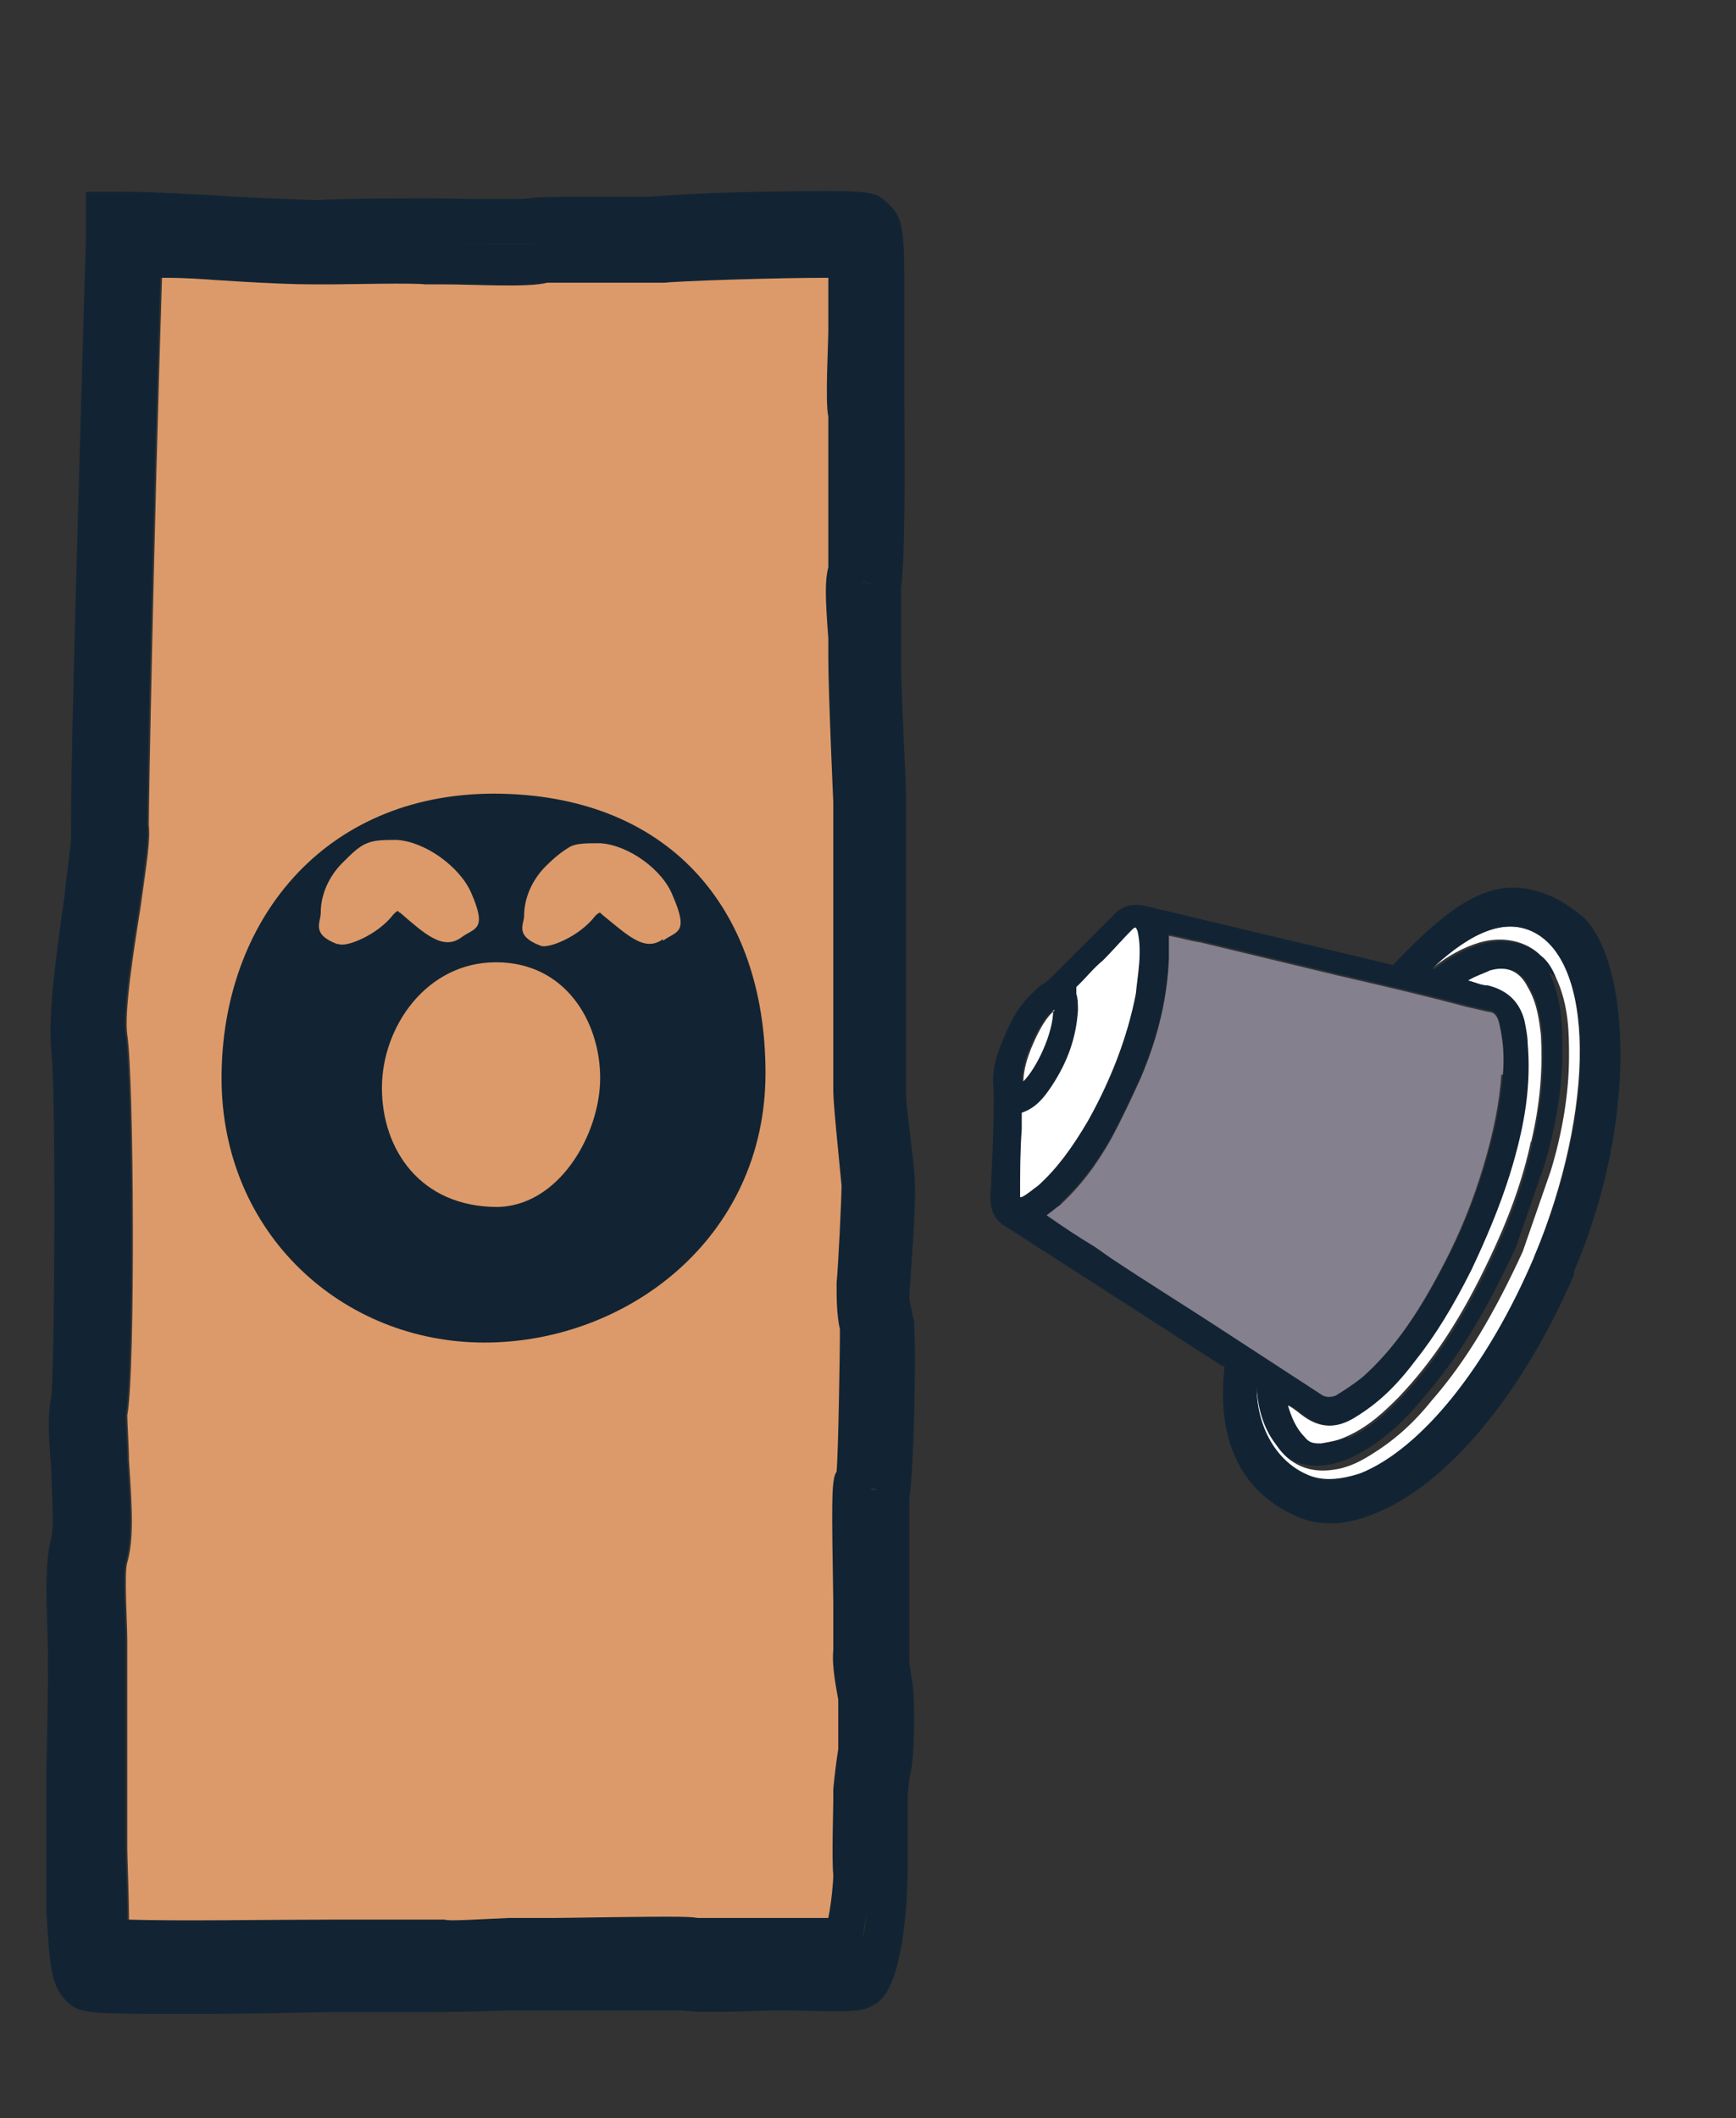
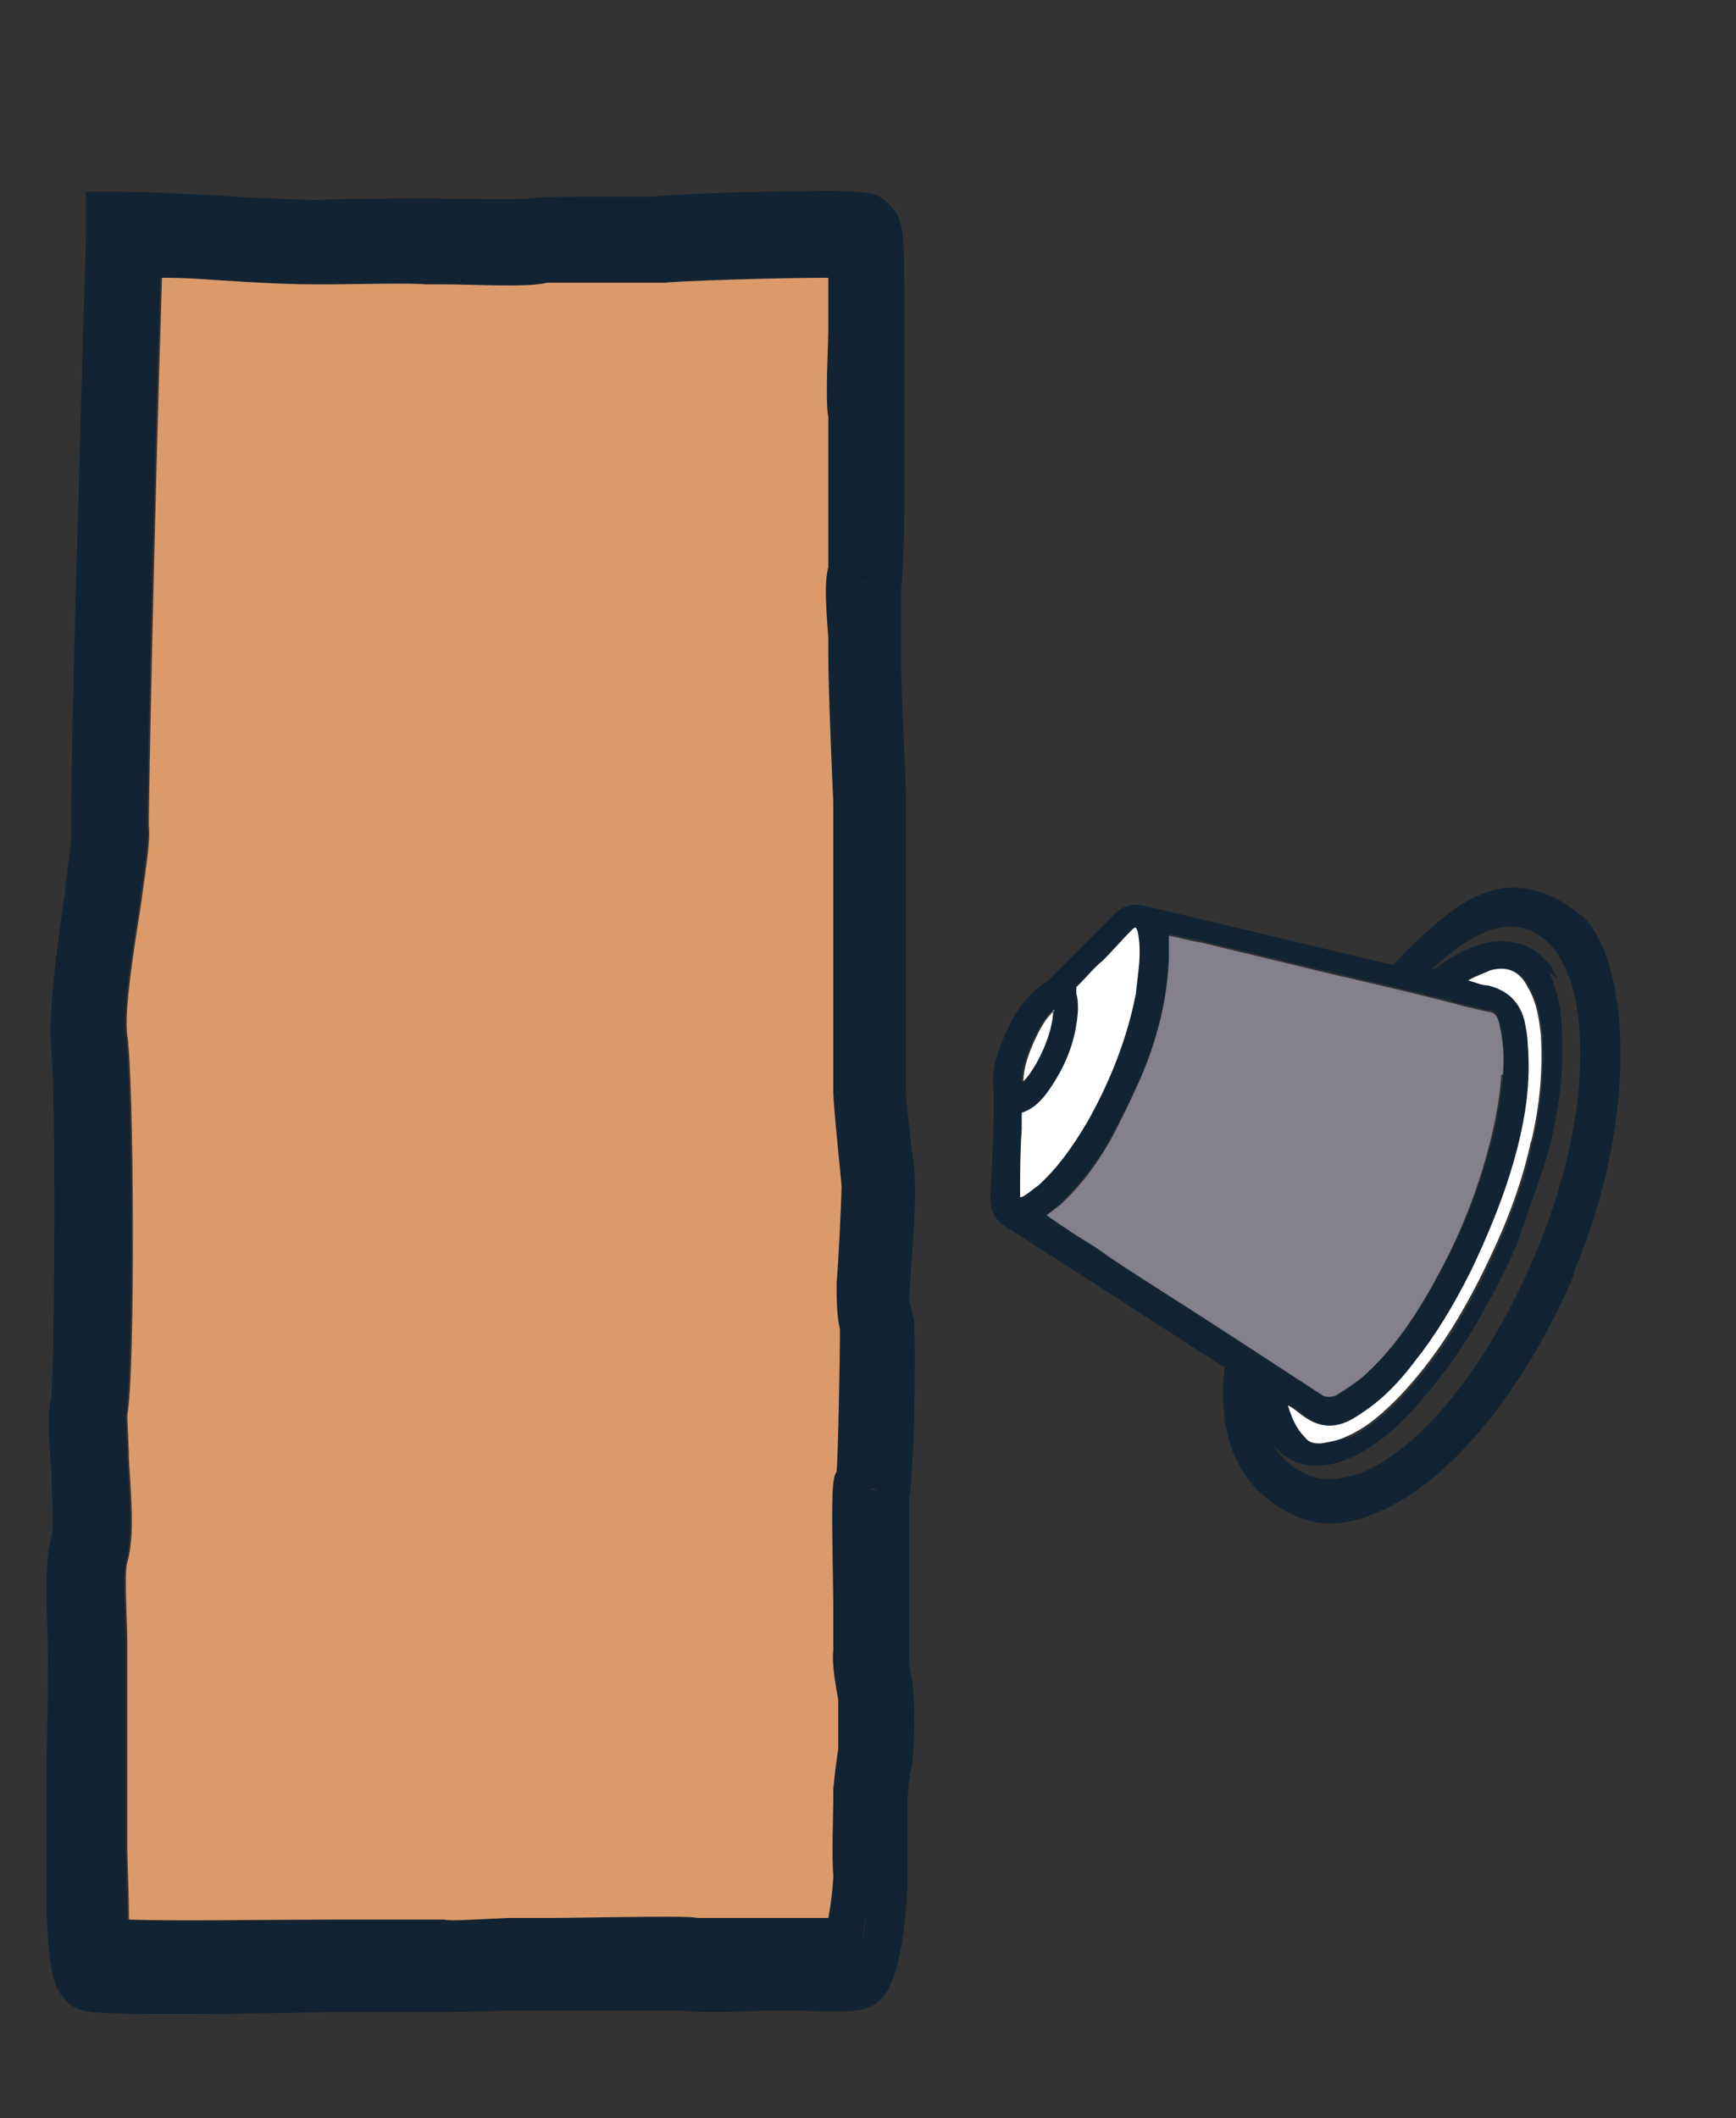
<svg xmlns="http://www.w3.org/2000/svg" id="Calque_2" version="1.1" viewBox="0 0 105 128.1">
  <rect x="0" y="0" width="105" height="128.1" fill="#333333" stroke="none" />
  <defs>
    <style> .st0 { fill: #122433; } .st1 { fill: #85808d; } .st2 { fill: #dc9a6a; } .st3 { fill: #fff; } </style>
  </defs>
  <g>
    <path class="st0" d="M5.1,111.6h0c0,0,0,0,0,0ZM5.2,101.5h0s0,0,0,0h0ZM6.6,51.3c0-.2,0-.4,0-.5,0,.1,0,.3,0,.5ZM7.5,119c.8,0,1.6,0,2,0,.7,0,1.4,0,2.3,0-1.7,0-3.2,0-4.3,0ZM19.6,14.4v.5h0v-.5ZM19.6,14.5v.4h0v-.4ZM19.6,14.6v.2s0,0,0,0v-.2ZM19.7,14.8s0,0,0,0v.6c0,0,0-.6,0-.6ZM32.5,14.7c-.6.1-2.7.1-4.4,0,1.8,0,3.9,0,4.4,0h0ZM39.6,14.2v.5h0v-.5ZM39.6,14.3v.4c0,0,0,0,0,0v-.4ZM40,16h0s0,0,0,0ZM41.5,118.6v.3s0-.3,0-.3c0,0,0,0,0,0ZM46.7,118.6h0s0,0,0,0h0s0,0,0,0v.3c0,0,0,0,0,0v-.4ZM46.1,14.4c-.2,0-.4,0-.6,0,.4,0,.8,0,1.1,0-.2,0-.4,0-.6,0ZM50.5,14.3c-.7,0-1.6,0-2.7,0,1.4,0,2.7,0,3.4,0-.2,0-.5,0-.8,0ZM52.2,117.2c0-.5.2-1.1.2-1.7,0,.6-.2,1.2-.2,1.7ZM52.2,38.6c0,.2,0,.3,0,.5,0-.1,0-.3,0-.5ZM51.8,40h.2s.3.1.3.1h0s0,0,0,0,0,0,0,0h0s-.5,0-.5,0ZM52.3,34.3c0-.7,0-1.9,0-3.2,0,1.3,0,2.5,0,3.2ZM52.4,15.3v.3c0,0,0,.1,0,.2,0-.2,0-.3,0-.5ZM52.5,113.2h-.2s.2,0,.2,0h0s0,0,0,0ZM52.4,113.3h.2s-.2,0-.2,0ZM52.7,108.6c0,.1,0,.3,0,.4,0-.1,0-.3,0-.4h0ZM52.7,35.3l-.5-.2h0s0,0,0,.1h0s.6.1.6.1h0ZM52.7,89.9h0s0,0,0,0h0ZM53,71.5h0s0,0,0,0h0ZM52.7,89.9s0,0,0,0c0,0,0,0,0,0h.4c0,0-.4,0-.4,0ZM40,16h0s0,0,0,0Z" />
    <path class="st0" d="M55.3,80.3c0-.2,0-.5-.1-.7,0-.2-.2-.9-.2-1.1h0c0-.6.5-6.2.3-7.5,0-.5-.5-4.2-.5-4.7v-12.9c0,0,0-.3,0-.6v-.2c0-3,0-4,0-4.5,0-.6-.3-6.7-.3-7.7,0-.4,0-.8,0-2,0-1.2,0-2.1,0-2.5s0-.2,0-.3h0c.3-2.2.2-10.1.2-10.9h0c0-.4,0-3.3,0-3.8,0-.6,0-2.5,0-3.6,0-3.4-.1-4.2-1-5-.8-.8-1.1-.8-7.7-.7-5.1.1-6.3.3-6.8.3-.3,0-1.9,0-2.7,0h0c-3,0-3.9,0-4.5.1-.7.1-5.3,0-5.9,0h0c-.8,0-5.7,0-6.8.1-.6,0-5.8-.2-6.4-.3-.5,0-3.6-.2-5.4-.2h-2.3c0,0,0,2.6,0,2.6-.4,14-.9,30.5-.9,35.3s0,1,0,1.2c0,.4-.3,2.4-.4,3.5-.5,3.5-1,7.1-.8,9.3.3,2.7.2,19.2,0,21-.2.9-.2,2.1,0,4.3,0,1,.2,3.6,0,4.2-.4,1.5-.3,3.8-.2,6.7,0,.4,0,1.1,0,1.4,0,.5,0,1.5-.1,6.3v.2c0,1.5,0,3.5,0,3.9,0,1,0,3.9,0,4,.2,3.8.4,4.6,1.1,5.4.7.8,1.1.9,5.6.9s5.5,0,10.2-.1c2.6,0,5.8,0,6.3,0,.5,0,1.5,0,4.8-.1h0c.7,0,1.3,0,1.5,0s.6,0,1.2,0h.1c5.9,0,7.5,0,7.7,0h0c1.4.2,4.3,0,5.5,0h0s0,0,0,0c.1,0,.8,0,1.2,0,3.7.1,4.3.1,5.1-.5,1.7-1.3,1.8-7.1,1.8-8.1h0c0-.4,0-2.8,0-3.2,0-.2,0-.5,0-.9,0-.5.1-1.5.2-1.8.2-.8.3-4.7,0-5.8,0-.2-.1-.6-.1-.8,0-.4,0-.9,0-3.5,0-1.6,0-5.7,0-6.4.3-1.7.4-9.3.3-10.1ZM5.1,111.6h0s0,0,0,0h0ZM52.3,32.1c0,.6,0,1.1,0,1.6,0-.5,0-1,0-1.6ZM52.2,35.2c0,0,0,0,0-.1h0s0,0,0,0l.5.2h0s-.6-.1-.6-.1h0ZM52.2,39.1c0-.2,0-.3,0-.5,0,.2,0,.3,0,.5ZM40,15.9h0s0,0,0,0c0,0,0,0,0,0ZM39.6,14.3v.4c0,0,0,0,0,0h0v-.5c0,0,0,.5,0,.5v-.4ZM32.5,14.7h0c-.5.1-2.6.1-4.4,0,1.7,0,3.8,0,4.4,0ZM19.7,14.8v.6c0,0,0-.6,0-.6h0ZM19.6,14.5v.4c0,0,0-.2,0-.2v.2s0,0,0,0h0v-.5s0,.5,0,.5v-.4ZM9.5,119c-.5,0-1.2,0-2,0,1.1,0,2.6,0,4.3,0-.9,0-1.6,0-2.3,0ZM41.5,118.9v-.3s0,0,0,0v.3ZM46.7,118.9v-.3c0,0,0,0,0,0h0s0,0,0,0h0v.4s0,0,0,0ZM50.6,80.6c0,.2,0,.3,0,.5,0,.9-.1,7.1-.2,8.1-.2.7-.2,1.7-.1,7.7,0,1,0,2.5,0,2.9-.1,1,.2,2.4.3,3,0,.6,0,2.6,0,3-.1.6-.2,1.4-.3,2.4h0c0,.3,0,.6,0,.7,0,.6-.1,3.5,0,4.5,0,.4-.1,1.6-.3,2.6-.6,0-1.3,0-1.8,0h0c-1.2,0-1.5,0-1.8,0-.6,0-3.7,0-4.3,0-.5-.1-1.6-.1-8.6,0-.6,0-1,0-1.1,0-.2,0-.8,0-1.7,0-2.3.1-3.6.2-3.9.1-.3,0-.8,0-7,0-3.6,0-9.2.1-12.1,0,0-1.6-.1-3.7-.1-4.3,0-.3,0-.6,0-4.6,0-1.8,0-4.7,0-5.5,0-.5,0-1.1,0-2.5,0-1-.2-4.1,0-4.7.4-1.4.3-3.2.1-6.2,0-.7-.1-2.3-.1-2.7.5-2.6.4-20.5,0-23-.2-1.4.4-5.2.8-7.7.4-2.9.6-4.1.5-5,0-1.4.3-17.4.8-33.1,1.6,0,2.6.1,2.7.1,0,0,4.2.3,6.4.3s1,0,1.2,0c.5,0,5.1-.1,5.6,0h1.2c0,.1,0,0,0,0,1.8,0,5.1.2,6.2-.1.4,0,2.5,0,3.4,0,2.4,0,3.1,0,3.7,0,.8-.1,6.7-.3,9.9-.3,0,1.4,0,2.9,0,3.2,0,.8-.2,4.3,0,5.2,0,.8,0,7.9,0,9.1-.2.8-.2,1.7,0,4.3,0,.2,0,.4,0,.7,0,.3,0,.5,0,.5h0c0,0,0,0,0,0,0,2.1.3,8.7.3,8.7,0,.1,0,.7,0,3.7,0,.5,0,.8,0,.9v12.9c0,.8.4,4.6.5,5.7,0,.8-.2,4.9-.3,5.9,0,.9,0,1.9.2,2.8ZM47.8,14.3c1,0,1.9,0,2.7,0s.5,0,.8,0c-.8,0-2,0-3.4,0ZM51.8,40h.5s0,0,0,0c0,0,0,0,0,0h0s-.3,0-.3,0h-.2ZM52.2,117.2c0-.5.2-1.1.2-1.7,0,.6-.1,1.2-.2,1.7ZM52.6,113.3h-.2s.2,0,.2,0h-.2s.2,0,.2,0h0s0,0,0,0ZM52.7,90s0,0,0,0c0,0,0,0,0,0h0s0,0,0,0h0s.4.1.4.1h-.4Z" />
    <path class="st2" d="M50.5,89.2c-.2.7-.2,1.7-.1,7.7,0,1,0,2.5,0,2.9-.1,1,.2,2.4.3,3,0,.6,0,2.6,0,3-.1.6-.2,1.4-.3,2.4h0c0,.3,0,.6,0,.7,0,.6-.1,3.5,0,4.5,0,.4-.1,1.6-.3,2.6-.6,0-1.3,0-1.8,0h0c-1.2,0-1.5,0-1.8,0-.6,0-3.7,0-4.3,0-.5-.1-1.6-.1-8.6,0-.6,0-1,0-1.1,0-.2,0-.8,0-1.7,0-2.3.1-3.6.2-3.9.1-.3,0-.8,0-7,0-3.6,0-9.2.1-12.1,0,0-1.6-.1-3.7-.1-4.3,0-.3,0-.6,0-4.6,0-1.8,0-4.7,0-5.5,0-.5,0-1.1,0-2.5,0-1-.2-4.1,0-4.7.4-1.4.3-3.2.1-6.2,0-.7-.1-2.3-.1-2.7.5-2.6.4-20.5,0-23-.2-1.4.4-5.2.8-7.7.4-2.9.6-4.1.5-5,0-1.4.3-17.4.8-33.1,1.6,0,2.6.1,2.7.1,0,0,4.2.3,6.4.3s1,0,1.2,0c.5,0,5.1-.1,5.6,0h1.2c0,.1,0,0,0,0,1.8,0,5.1.2,6.2-.1.4,0,2.5,0,3.4,0,2.4,0,3.1,0,3.7,0,.8-.1,6.7-.3,9.9-.3,0,1.4,0,2.9,0,3.2,0,.8-.2,4.3,0,5.2,0,.8,0,7.9,0,9.1-.2.8-.2,1.7,0,4.3,0,.2,0,.4,0,.7,0,.3,0,.5,0,.5h0c0,0,0,0,0,0,0,2.1.3,8.7.3,8.7,0,.1,0,.7,0,3.7,0,.5,0,.8,0,.9v12.9c0,.8.4,4.6.5,5.7,0,.8-.2,4.9-.3,5.9,0,.9,0,1.9.2,2.8,0,.2,0,.3,0,.5,0,.9-.1,7.1-.2,8.1Z" />
    <path class="st0" d="M40,16h0s0,0,0,0ZM53,71.5h0s0,0,0,0h0ZM53,71.5h0s0,0,0,0h0Z" />
    <path class="st0" d="M6.6,51.3c0-.2,0-.4,0-.5,0,.1,0,.3,0,.5Z" />
  </g>
-   <path class="st0" d="M29.9,48c-10.4,0-16.5,7.8-16.5,17.2s7.3,16,15.9,16,17-6.3,17-16.3-5.9-16.9-16.5-16.9ZM20.4,57.1c-1.6-.6-1-1.3-1-1.9,0-1.1.5-2.2,1.3-3,.6-.6,1-1,1.5-1.2.5-.2,1-.2,1.8-.2,1.7.1,3.8,1.6,4.5,3.2,1,2.3.2,2.1-.6,2.7-1.1.8-2.2-.2-3.7-1.5,0,0-.1,0-.1-.1-.1,0-.2.1-.3.2-1,1.3-2.9,2-3.3,1.8ZM30.1,73c-4.7,0-7-3.5-7-7.2s2.7-7.6,6.9-7.6,6.3,3.6,6.3,7-2.5,7.8-6.3,7.8ZM40.1,56.8c-1.1.8-2.1-.2-3.7-1.5,0,0,0,0-.1-.1-.1,0-.2.1-.3.2-1,1.3-2.9,2-3.3,1.8-1.6-.6-1-1.3-1-1.8,0-1.1.5-2.2,1.3-3,.6-.6,1-.9,1.5-1.2.4-.2,1-.2,1.8-.2,1.7.1,3.8,1.6,4.4,3.2,1,2.3.2,2.1-.6,2.7Z" />
  <g>
    <g>
      <path class="st0" d="M93.8,59.4c-.8-1.7-2.3-2.4-4.1-1.9-1,.3-1.8.8-2.6,1.4-.2.2-.4.2-.7.1,0,0,0,0-.1,0,0,0-.2,0-.3,0,0,0-.2,0-.3,0,0,0-.2,0-.3,0h0c-.2,0-.4-.1-.6-.2-.1,0-.3,0-.4-.1,0,0-.2,0-.3,0-.9-.2-1.9-.4-2.8-.7-4-1-8.1-1.9-12.1-2.9-.6-.2-1.1,0-1.6.5-1.2,1.2-2.4,2.4-3.6,3.6-.4.4-.9.8-1.4,1.2-.8.8-1.3,1.9-1.7,3-.3.8-.5,1.6-.4,2.4,0,.3.1.6,0,1,0,1.9-.1,3.7-.2,5.6,0,.6.2,1,.6,1.3,1.9,1.2,3.8,2.4,5.6,3.6,2.5,1.6,4.9,3.2,7.4,4.8,0,0,.1,0,.2.1,0,0,.1,0,.2.1.3.2.7.4,1,.7,0,0,.1,0,.2.1,0,0,.1,0,.2.1,0,0,0,0,0,0,.3.2.4.3.4.7.1,1.2.4,2.4,1.1,3.4.7,1,1.7,1.5,3,1.3.8-.1,1.5-.4,2.2-.8,1.4-.8,2.6-1.9,3.6-3.2,2.3-2.7,4-5.7,5.4-8.9l1.7-4.8c.7-2.2,1.1-4.5,1.1-6.8,0-1.6,0-3.1-.8-4.6ZM64,60.3c.5,1.6-1.2,5.3-2.5,5.8-.6-1.3,1.1-5.3,2.5-5.8ZM61.3,72.3c0-1.8.1-3.6.2-5.4.9-.2,1.4-.9,1.9-1.6.9-1.3,1.5-2.7,1.5-4.3,0-.4-.1-.9-.2-1.5.5-.5,1.1-1.2,1.7-1.8.6-.6,1.2-1.3,1.8-1.9.2-.2.4-.3.6-.2.3,0,.4.3.4.5.3,1.3.1,2.7-.1,4-.5,2.8-1.6,5.4-3,7.9-.8,1.5-1.8,2.8-3,4-.3.3-.7.5-1,.8-.4.3-.9,0-.8-.5ZM73.2,80.3c-2-1.3-4.1-2.6-6.2-4-1.5-.9-2.9-1.9-4.4-2.8.4-.3.8-.7,1.2-1,1.2-1.1,2.2-2.5,3-3.9.7-1.2,1.3-2.4,1.8-3.7.9-2.2,1.6-4.6,1.6-7,0-.7,0-1.3,0-2,.8.2,1.6.4,2.4.6,2.8.7,5.5,1.3,8.3,2,1.5.4,3,.7,4.5,1.1h0c0,0,.2,0,.2,0,1,.2,2.1.5,3.1.7.4.1.8.2,1.3.3.6.1.9.5,1.1,1.1.3,1,.3,2.1.2,3.2-.1,2-.5,3.8-1.1,5.7-.6,2-1.4,4-2.4,5.9-1.3,2.6-2.8,5-5,6.9-.5.4-1.1.8-1.6,1.1-.4.3-.9.2-1.3,0-2.2-1.4-4.4-2.9-6.6-4.3ZM93.1,69.1c-.6,2.5-1.4,4.9-2.5,7.2-1.5,3.1-3.2,6-5.6,8.5-.9,1-2,1.9-3.3,2.5-.5.2-1.1.3-1.7.4-.5,0-1-.2-1.4-.5-.9-.9-1.1-2-1.3-3.2.7.4,1.3.8,1.9,1.2.9.6,1.7.6,2.6,0,1.4-.9,2.5-2,3.5-3.3,1.3-1.7,2.4-3.5,3.4-5.4.9-1.8,1.7-3.7,2.3-5.7.8-2.6,1.3-5.2,1.1-7.9,0-.4-.1-.9-.2-1.3-.2-1-.9-1.5-1.8-1.8-.7-.2-1.4-.3-2.2-.5,0,0,0,0,0,0,.7-.5,1.4-.9,2.2-1.1,1.2-.3,2.2,0,2.8,1.2.6,1,.7,2,.8,3.1.2,2.2-.1,4.4-.7,6.6Z" />
      <path class="st0" d="M94.2,59.2c-.2-.5-.5-1-.9-1.3-.9-.9-2.3-1.2-3.7-.8-1,.3-1.9.8-2.8,1.5,0,0,0,0,0,0t0,0c0,0-.1,0-.2,0h-.1s-.3,0-.3,0h-.3c0,0,0,0,0,0h-.3q0,0,0,0h-.3c0,0-.3-.1-.3-.1h-.3c0,0-.3-.1-.3-.1l-15.1-3.6c-.8-.2-1.5,0-2,.6-1.2,1.2-2.4,2.4-3.6,3.6-.2.2-.4.4-.6.5-.3.2-.5.4-.8.7-.8.8-1.3,1.8-1.8,3.1-.4,1-.5,1.8-.4,2.6,0,.1,0,.3,0,.4,0,.2,0,.3,0,.5,0,1.9-.1,3.7-.2,5.6,0,.7.2,1.3.8,1.7l5.6,3.6c2.5,1.6,5.1,3.3,7.6,4.9,0,0,.1,0,.2.1,0,0,.1,0,.2.1,0,0,.1,0,.2.1,0,0,.1,0,.2.1,0,0,0,0,.1,0,0,0,.1,0,.2.1,0,0,.1,0,.2.1,0,0,.2.1.2.1,0,0,0,0,0,0,.2.1.2.2.2.3,0,0,0,0,0,0,.1,1.5.5,2.6,1.2,3.5.8,1.2,2,1.7,3.4,1.5.8-.1,1.5-.4,2.3-.9,1.3-.8,2.5-1.8,3.7-3.3,2.1-2.4,3.8-5.3,5.5-9l1.7-4.9c.7-2.3,1.1-4.7,1.1-6.9,0-1.4,0-3.1-.8-4.8ZM81.5,86.9c-.4.2-.9.3-1.5.4-.4,0-.7,0-1-.4,0,0,0,0,0,0-.5-.5-.8-1.2-1-1.9.4.2.7.5,1,.7,1,.7,2,.7,3.1,0,1.3-.8,2.4-1.8,3.6-3.4,1.2-1.5,2.3-3.3,3.4-5.5.9-1.9,1.7-3.8,2.3-5.7,1-3.2,1.3-5.6,1.1-8,0-.4-.1-.9-.2-1.4-.3-1.1-1-1.8-2.2-2.1-.4,0-.8-.2-1.2-.3.5-.3.9-.4,1.3-.6,1-.3,1.8,0,2.3,1,.6,1,.7,2.1.8,2.9.1,1.9,0,4-.6,6.5-.5,2.4-1.4,4.8-2.5,7.1-1.7,3.6-3.4,6.2-5.5,8.4-.8.8-1.8,1.8-3.2,2.4ZM68.7,60.1c-.5,2.6-1.5,5.2-2.9,7.7-1,1.7-1.9,2.9-3,3.9-.3.2-.6.5-1,.7,0,0-.1,0-.1,0,0,0,0,0,0,0,0,0,0,0,0-.1,0-1.3,0-2.7.1-4v-1c.9-.3,1.4-1,1.8-1.6,1-1.5,1.5-3,1.6-4.6,0-.3,0-.7-.1-1,0-.1,0-.2,0-.4l.3-.3c.4-.4.8-.9,1.3-1.3.6-.6,1.2-1.3,1.8-1.9.1-.1.2-.1.2-.1,0,0,0,0,.1.2.3,1.3,0,2.7-.1,3.8ZM61.8,65.4c0-.6.2-1.4.6-2.3.4-.9.8-1.6,1.3-2,0,1.4-1,3.5-1.8,4.3ZM62.2,73.3l-.3.2h-.2c.2-.1.4-.2.5-.2ZM64.1,72.8c1.2-1.1,2.2-2.4,3.1-4,.7-1.3,1.3-2.6,1.8-3.7,1.1-2.6,1.6-4.9,1.7-7.2,0-.5,0-.9,0-1.4h0c.6.1,1.2.3,1.9.4l8.3,2c2.6.6,5.2,1.2,7.8,1.9l1.3.3c.4,0,.6.3.7.8.2.9.3,1.8.2,3-.1,1.7-.5,3.6-1.1,5.6-.6,2-1.4,4-2.4,5.9-1.6,3.1-3.1,5.2-4.9,6.8-.5.4-1.1.8-1.6,1.1,0,0-.4.2-.8,0l-6.6-4.3c-2-1.3-4.1-2.6-6.2-4l-1-.7c-1-.6-1.9-1.2-2.9-1.9.3-.2.5-.4.8-.6ZM87.5,59.2l-.3.4c-.1,0-.3,0-.4,0,.2,0,.4-.1.5-.2,0,0,0,0,.1,0ZM69.7,55.5v.5c0-.2-.1-.4-.4-.5h.4ZM64.3,59.7s0,0,0,0l-.4.2s0,0,0,0c.2-.1.3-.3.5-.4h0ZM61.3,66.6h-.1c0,0,0-.2,0-.3v.3Z" />
      <path class="st3" d="M92.6,69c-.5,2.4-1.4,4.8-2.5,7.1-1.7,3.6-3.4,6.2-5.5,8.4-.8.8-1.8,1.8-3.2,2.4-.4.2-.9.3-1.5.4-.4,0-.7,0-1-.4,0,0,0,0,0,0-.5-.5-.8-1.2-1-1.9.4.2.7.5,1,.7,1,.7,2,.7,3.1,0,1.3-.8,2.4-1.8,3.6-3.4,1.2-1.5,2.3-3.3,3.4-5.5.9-1.9,1.7-3.8,2.3-5.7,1-3.2,1.3-5.6,1.1-8,0-.4-.1-.9-.2-1.4-.3-1.1-1-1.8-2.2-2.1-.4,0-.8-.2-1.2-.3.5-.3.9-.4,1.3-.6,1-.3,1.8,0,2.3,1,.6,1,.7,2.1.8,2.9.1,1.9,0,4-.6,6.5Z" />
      <path class="st1" d="M90.8,65c-.1,1.7-.5,3.6-1.1,5.6-.6,2-1.4,4-2.4,5.9-1.6,3.1-3.1,5.2-4.9,6.8-.5.4-1.1.8-1.6,1.1,0,0-.4.2-.8,0l-6.6-4.3c-2-1.3-4.1-2.6-6.2-4l-1-.7c-1-.6-1.9-1.2-2.9-1.9.3-.2.5-.4.8-.6,1.2-1.1,2.2-2.4,3.1-4,.7-1.3,1.3-2.6,1.8-3.7,1.1-2.6,1.6-4.9,1.7-7.2,0-.5,0-.9,0-1.4h0c.6.1,1.2.3,1.9.4l8.3,2c2.6.6,5.2,1.2,7.8,1.9l1.3.3c.4,0,.6.3.7.8.2.9.3,1.8.2,3Z" />
      <path class="st3" d="M63.7,61.1c0,1.4-1,3.5-1.8,4.3,0-.6.2-1.4.6-2.3.4-.9.8-1.6,1.3-2Z" />
      <path class="st3" d="M68.7,60.1c-.5,2.6-1.5,5.2-2.9,7.7-1,1.7-1.9,2.9-3,3.9-.3.2-.6.5-1,.7,0,0-.1,0-.1,0,0,0,0,0,0,0,0,0,0,0,0-.1,0-1.3,0-2.7.1-4v-1c.9-.3,1.4-1,1.8-1.6,1-1.5,1.5-3,1.6-4.6,0-.3,0-.7-.1-1,0-.1,0-.2,0-.4l.3-.3c.4-.4.8-.9,1.3-1.3.6-.6,1.2-1.3,1.8-1.9.1-.1.2-.1.2-.1,0,0,0,0,.1.2.3,1.3,0,2.7-.1,3.8Z" />
    </g>
    <g>
      <g>
        <path class="st0" d="M95.3,56.2c2.6,2.6,3,11.9-.7,20.6-4.4,10.3-11.6,16.2-15.9,14.3-2.9-1.3-4.5-3.9-3.9-8.5l.6.4c-.3,3.4,1.2,6.1,3.5,7.1,4.2,1.8,10.6-4.2,14.6-13.6,3.9-9.2,3.7-18.7-.5-20.6-1.9-.8-4.3-.1-7.4,3l-.4-.3c3.5-3.5,5.6-4.8,8.4-3.6.7.3,1.2.7,1.7,1.2Z" />
        <path class="st0" d="M95.6,55.8c2.8,2.8,3.2,12.2-.6,21.2-3.1,7.2-7.7,12.7-12,14.4-1.6.6-3.2.7-4.4.1-3.3-1.5-4.7-4.5-4.1-9v-.7c0,0,1.5.9,1.5.9v.3c-.3,3.1,1,5.6,3.2,6.6,1,.4,2.1.4,3.4-.1,3.7-1.5,7.8-6.6,10.6-13.2,3.8-8.9,3.7-18.3-.3-20-1.9-.8-4.1.1-6.9,2.9l-.3.3-1.2-.8.4-.4c3.6-3.6,5.8-5.1,9-3.7.7.3,1.3.7,1.9,1.3ZM76.9,89.3c.5.5,1.2,1,2,1.3,1,.5,2.3.4,3.7-.1,4.1-1.6,8.6-7.1,11.5-13.9,3.6-8.4,3.4-17.6.8-20.1s-1-.8-1.6-1.1c-1-.4-1.9-.5-2.7-.3.9-.1,1.7,0,2.5.3,4.5,1.9,4.9,11.6.8,21.2-2.9,6.9-7.2,12.1-11.1,13.7-1.5.6-2.9.6-4.1.1-1.3-.6-2.3-1.6-3-2.9.3.7.7,1.3,1.2,1.8Z" />
      </g>
      <g>
        <path class="st0" d="M95.4,56c2.7,2.7,3.1,12-.7,20.9-3,7.1-7.6,12.6-11.9,14.3-1.6.6-3.1.7-4.3.1-3.2-1.5-4.6-4.4-4-8.8v-.4s1.1.6,1.1.6h0c-.3,3.3,1,6,3.4,7,1,.4,2.2.4,3.5-.1,3.8-1.5,7.9-6.6,10.7-13.3,3.9-9.2,3.7-18.5-.4-20.3-2-.9-4.3.1-7.2,3h-.1c0,.1-.8-.4-.8-.4l.2-.2c3.5-3.5,5.7-5,8.7-3.7.7.3,1.3.7,1.8,1.2ZM76.7,89.5c.6.6,1.2,1,2,1.4,1.1.5,2.4.5,3.9-.1,4.1-1.6,8.7-7.1,11.7-14,3.6-8.5,3.4-17.8.8-20.4-.5-.5-1-.9-1.7-1.1-2.7-1.2-4.7,0-8,3.4h0c2.9-2.9,5.4-3.9,7.6-2.9,4.4,1.9,4.7,11.5.7,20.9-2.9,6.8-7.1,12-11,13.6-1.4.6-2.8.6-3.9.1-2.5-1.1-3.9-3.9-3.6-7.2h-.1c-.3,2.8.3,5,1.8,6.5Z" />
-         <path class="st3" d="M92.8,76.1c-2.8,6.6-6.8,11.6-10.5,13.1-1.2.5-2.3.5-3.2.1-1.9-.8-3.1-2.9-3.1-5.4.1,1.5.5,2.6,1.2,3.5.8,1.2,2,1.7,3.4,1.5.8-.1,1.5-.4,2.3-.9,1.3-.8,2.5-1.8,3.7-3.3,2.1-2.4,3.8-5.3,5.5-9l1.7-4.9c.7-2.3,1.1-4.7,1.1-6.9,0-1.4,0-3.1-.8-4.8-.2-.5-.5-1-.9-1.3-.9-.9-2.3-1.2-3.7-.8-1,.3-1.9.8-2.8,1.5,0,0,0,0,0,0,2.4-2.2,4.3-2.9,5.9-2.2,3.9,1.7,3.9,10.8.2,19.7Z" />
        <path class="st0" d="M95.2,77.1c-3.1,7.2-7.7,12.8-12.2,14.5-1.7.7-3.3.7-4.6.1-3.4-1.5-4.9-4.7-4.3-9.3h0c0,0,0-.5,0-.5v-.6c0,0,1.9,1.2,1.9,1.2v.4c0,0,0,.1,0,.2,0,.2,0,.5,0,.7s0,0,0,0c0,2.5,1.2,4.6,3.1,5.4.9.4,2,.3,3.2-.1,3.7-1.5,7.7-6.5,10.5-13.1,3.8-8.8,3.7-18-.2-19.7-1.6-.7-3.6,0-5.9,2.2t0,0c-.1.1-.3.3-.4.4-.1,0-.2.2-.3.3l-.3.3h0c0,0-.2,0-.2,0h0l-1.4-1h.1c0-.1.4-.5.4-.5h0c3.6-3.7,6-5.2,9.2-3.8.7.3,1.4.8,2,1.3,2.8,2.8,3.3,12.3-.6,21.4Z" />
      </g>
    </g>
  </g>
</svg>